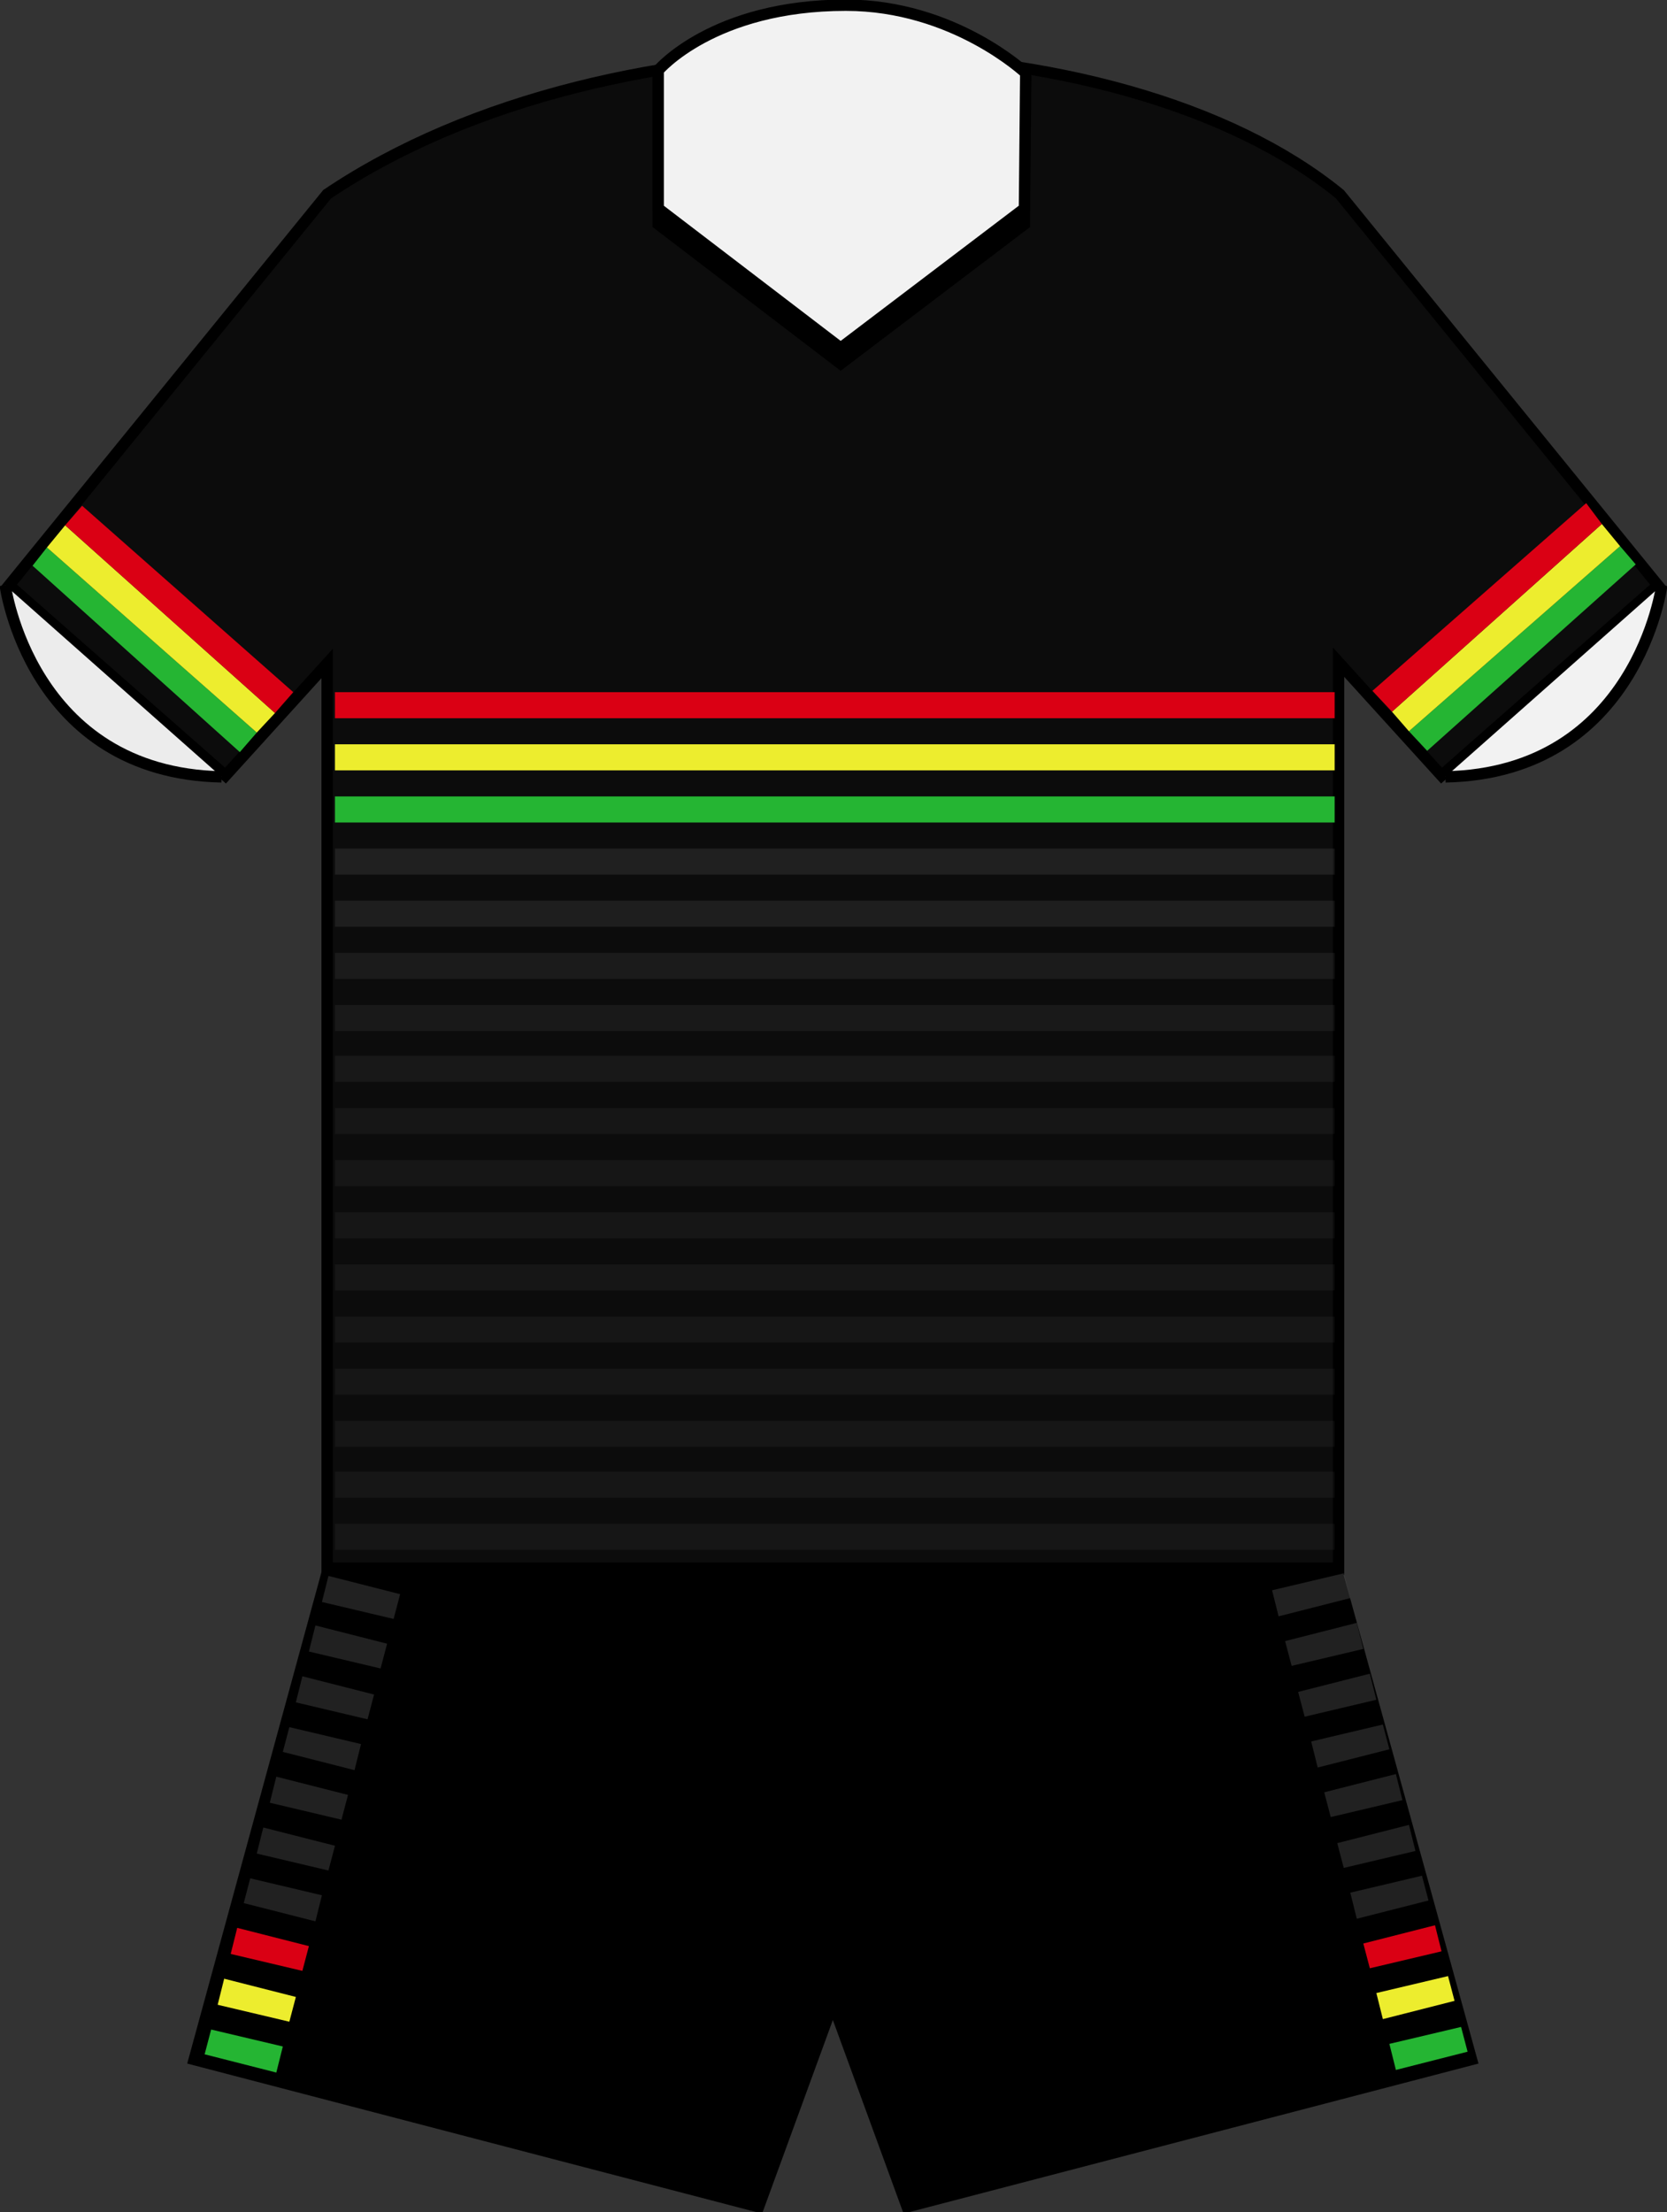
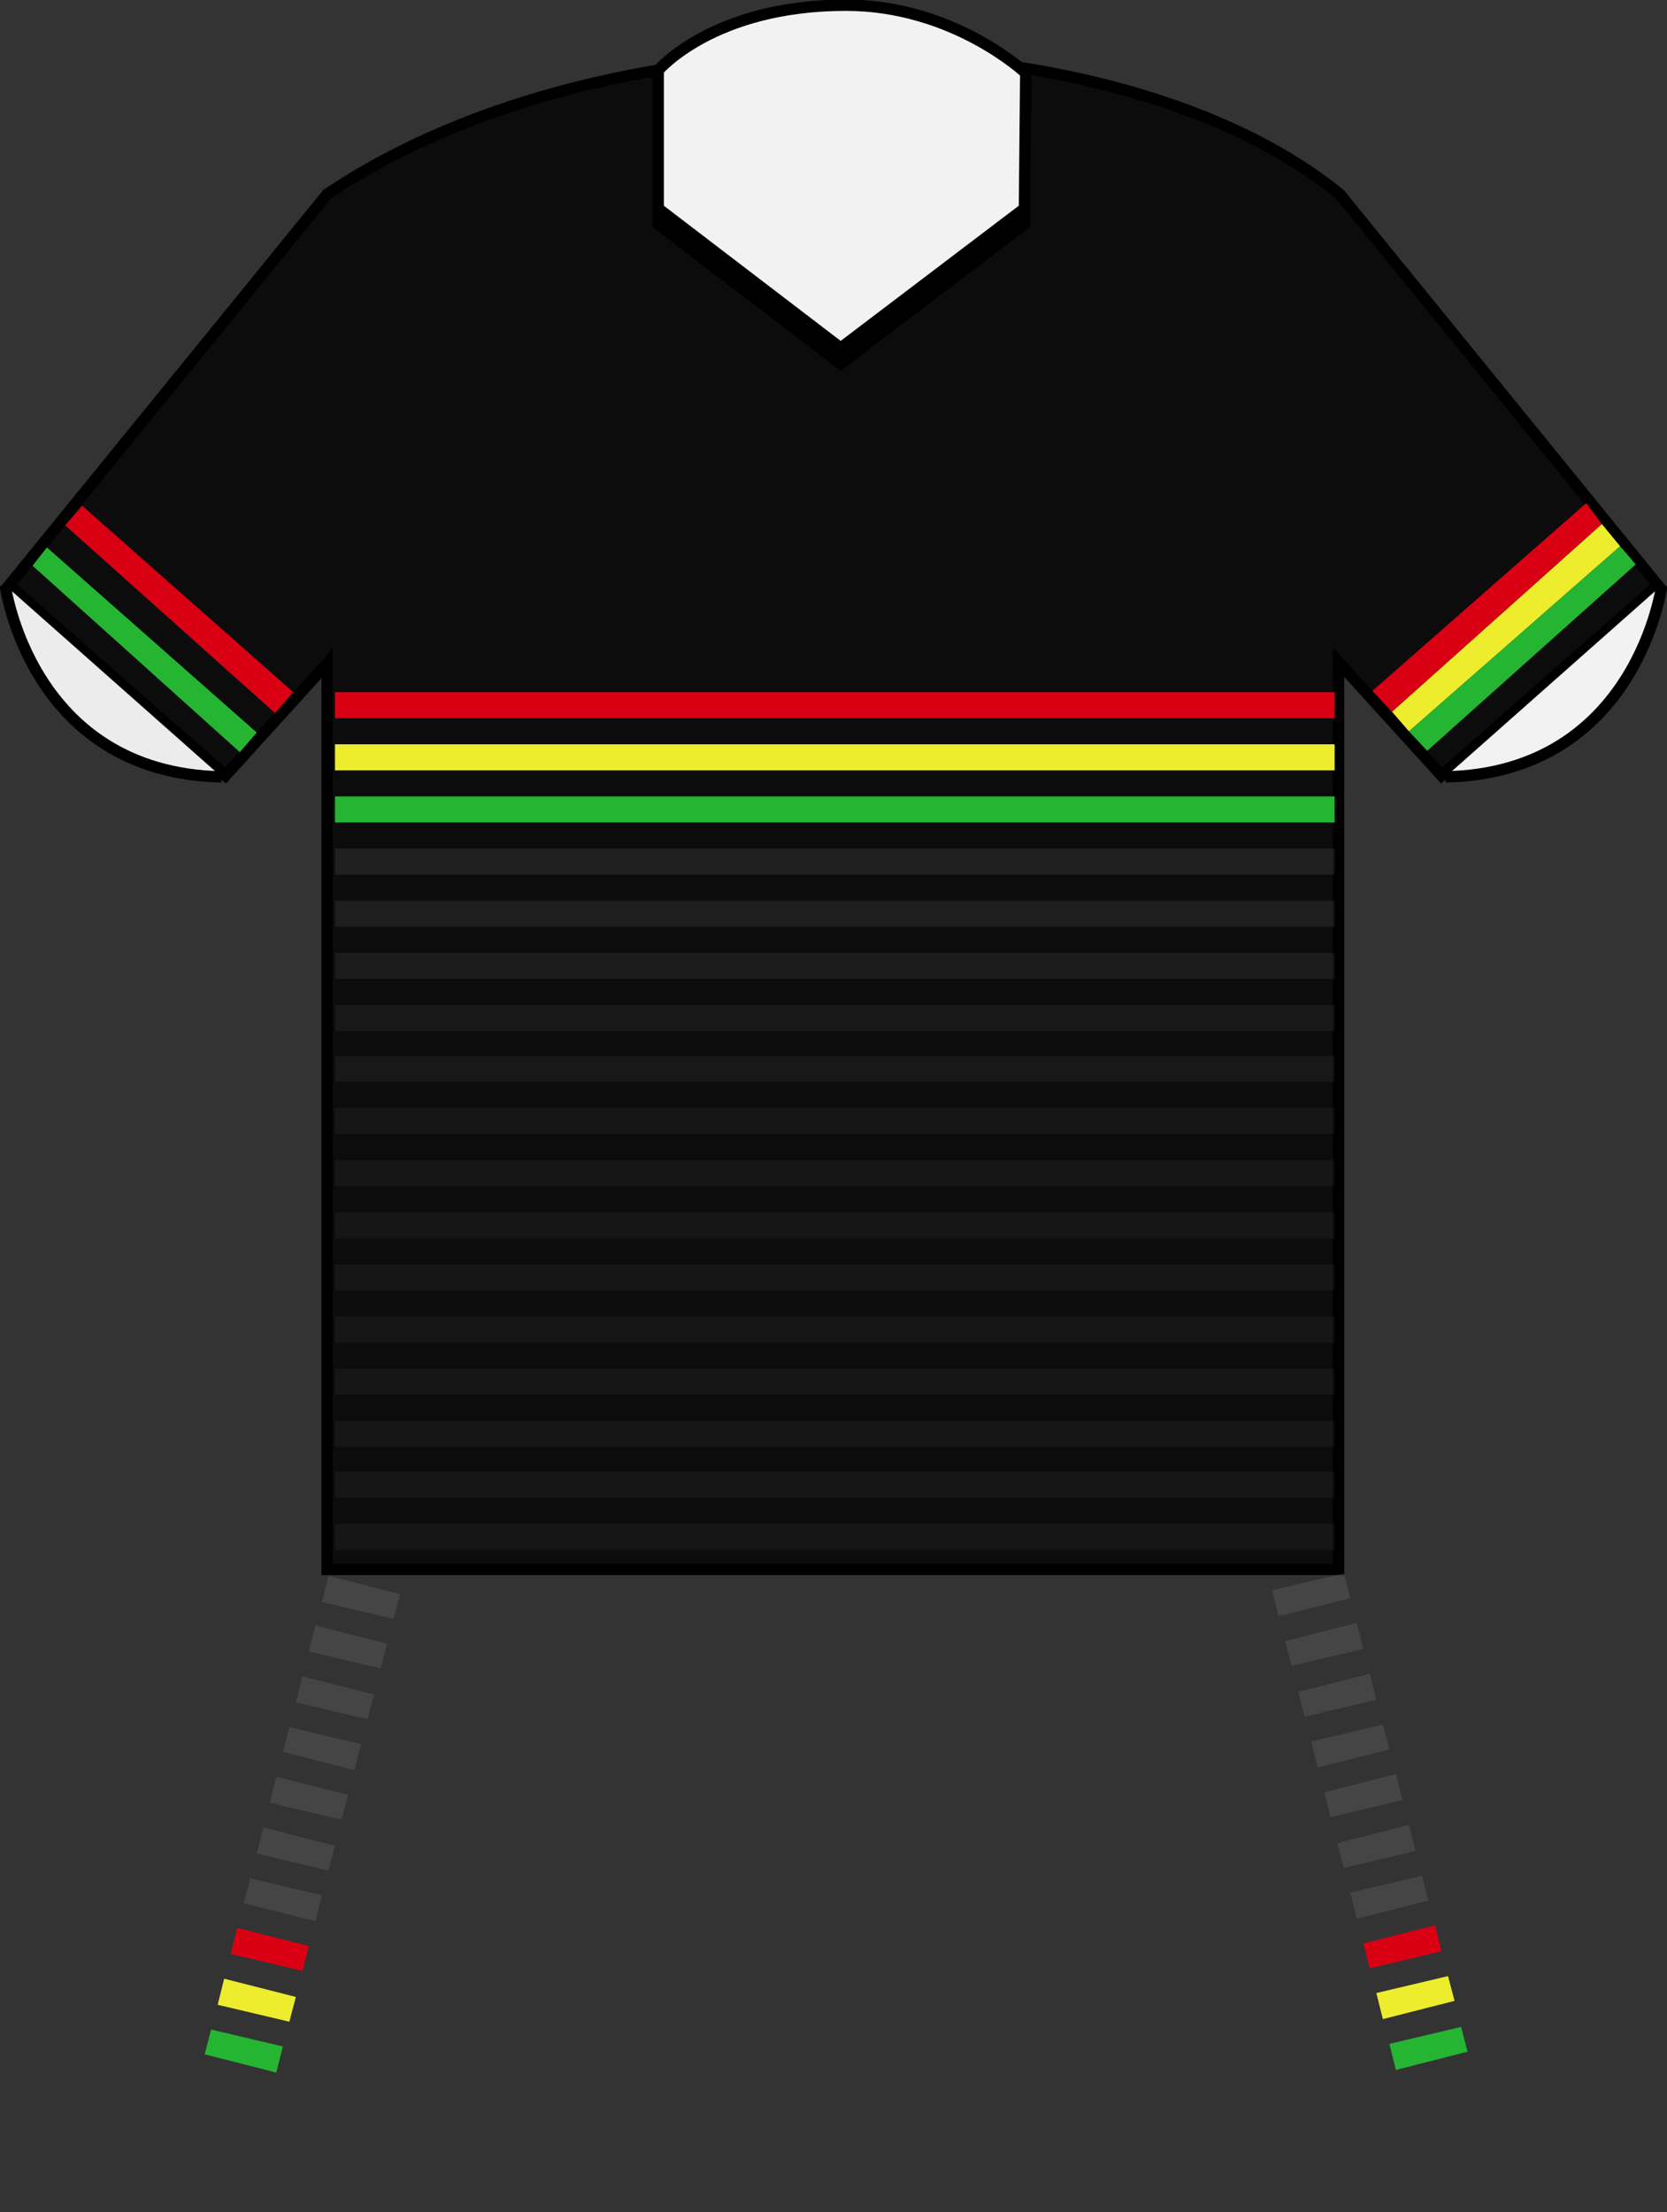
<svg xmlns="http://www.w3.org/2000/svg" xmlns:ns1="http://www.inkscape.org/namespaces/inkscape" xmlns:ns2="http://sodipodi.sourceforge.net/DTD/sodipodi-0.dtd" version="1.1" id="svg3333" ns1:output_extension="org.inkscape.output.svg.inkscape" ns1:version="0.45.1" ns2:docbase="C:\Users\jmd\Documents\Paulish\Rugby League\pics\jerseys\needs" ns2:docname="Penrith_Panthers_home_jersey_2007.svg" ns2:version="0.32" x="0px" y="0px" viewBox="0 0 127.9 169.7" style="enable-background:new 0 0 127.9 169.7;" xml:space="preserve">
  <rect x="0" y="0" width="127.9" height="169.7" fill="#333333" stroke="none" />
  <style type="text/css">
	.st0{fill:#0C0C0C;stroke:#000000;stroke-width:0.871;}
	.st1{stroke:#000000;stroke-width:0.871;}
	.st2{fill:#ECECEC;stroke:#000000;stroke-width:0.871;}
	.st3{fill:#F2F2F2;stroke:#000000;stroke-width:0.871;}
	.st4{fill:#25B533;}
	.st5{fill:#EDED2E;}
	.st6{fill:#DA0014;}
	.st7{opacity:0.2;fill:#6F706F;}
	.st8{opacity:0.18;fill:#6F706F;}
	.st9{opacity:0.16;fill:#6F706F;}
	.st10{opacity:0.14;fill:#6F706F;}
	.st11{opacity:0.12;fill:#6F706F;}
	.st12{opacity:0.1;fill:#6F706F;}
	.st13{opacity:0.3;fill:#6F706F;}
</style>
  <path class="st0" d="M102.8,14.9L102.8,14.9c-16.9-13.8-55.7-14.8-77.7,0h0l-24.4,30l16.6,14.6l7.8-8.6v69.5h77.6V50.8l7.9,8.7  l16.6-14.6L102.8,14.9z" />
-   <path id="path2248_1_" class="st1" d="M25.2,120.3L14.9,158l43.3,11.3l5.7-15.6l5.7,15.6l43.3-11.3l-10.4-37.7H25.2L25.2,120.3z" />
  <ns2:namedview bordercolor="#666666" borderopacity="1.0" gridtolerance="10.0" guidetolerance="10.0" id="base" ns1:current-layer="svg3333" ns1:cx="161.12507" ns1:cy="96.594794" ns1:guide-bbox="true" ns1:pageopacity="0.0" ns1:pageshadow="2" ns1:window-height="850" ns1:window-width="1440" ns1:window-x="-8" ns1:window-y="-8" ns1:zoom="2.8284271" objecttolerance="10.0" pagecolor="#ffffff" showguides="true">
	</ns2:namedview>
  <path id="path2187" class="st1" d="M50.5,6.6v10.6l14,10.7l14.1-10.7V6.6L68,18.8h-6.5L50.5,6.6z" />
  <path id="path2208" class="st2" d="M0.4,44.9c0,0,1.9,14.4,16.6,14.7" />
  <path id="path2229" class="st3" d="M127.5,44.9c0,0-1.9,14.4-16.6,14.7" />
  <path id="path2204" class="st3" d="M50.5,5.4V16l14,10.7L78.6,16l0.1-10.4c0,0-5.5-5.2-13.8-5.2C54.7,0.4,50.5,5.4,50.5,5.4z" />
  <polygon class="st4" points="2.5,43.4 18.4,57.7 19.7,56.2 3.6,42 " />
-   <polygon class="st5" points="3.6,42 19.7,56.2 21.1,54.7 5,40.3 " />
  <polygon class="st6" points="5,40.3 21.1,54.7 22.5,53.1 6.3,38.8 " />
  <polygon class="st4" points="125.5,43.3 109.5,57.6 108.1,56.1 124.3,41.9 " />
  <polygon class="st5" points="124.3,41.9 108.1,56.1 106.8,54.6 122.9,40.2 " />
  <polygon class="st6" points="122.9,40.2 106.8,54.6 105.3,53 121.7,38.6 " />
  <rect x="25.7" y="53.1" class="st6" width="76.7" height="2" />
  <rect x="25.7" y="57.1" class="st5" width="76.7" height="2" />
  <rect x="25.7" y="61.1" class="st4" width="76.7" height="2" />
  <rect x="25.7" y="65.1" class="st7" width="76.7" height="2" />
  <rect x="25.7" y="69.1" class="st8" width="76.7" height="2" />
  <rect x="25.7" y="73.1" class="st9" width="76.7" height="2" />
  <rect x="25.7" y="77.1" class="st10" width="76.7" height="2" />
  <rect x="25.7" y="81" class="st11" width="76.7" height="2" />
  <rect x="25.7" y="85" class="st12" width="76.7" height="2" />
  <rect x="25.7" y="89" class="st12" width="76.7" height="2" />
  <rect x="25.7" y="93" class="st12" width="76.7" height="2" />
  <rect x="25.7" y="97" class="st12" width="76.7" height="2" />
  <rect x="25.7" y="101" class="st12" width="76.7" height="2" />
  <rect x="25.7" y="105" class="st12" width="76.7" height="2" />
  <rect x="25.7" y="109" class="st12" width="76.7" height="2" />
  <rect x="25.7" y="112.9" class="st12" width="76.7" height="2" />
  <rect x="25.7" y="116.9" class="st12" width="76.7" height="2" />
  <polygon class="st4" points="106.6,156.8 112.1,155.5 112.6,157.4 107.1,158.8 " />
  <polygon class="st5" points="105.6,152.9 111.1,151.6 111.6,153.5 106.1,154.9 " />
  <polygon class="st6" points="104.6,149.1 110.1,147.7 110.6,149.7 105.1,151 " />
  <polygon class="st13" points="103.6,145.2 109.1,143.9 109.6,145.8 104.1,147.2 " />
  <polygon class="st13" points="102.6,141.4 108.1,140 108.6,142 103.1,143.3 " />
  <polygon class="st13" points="101.6,137.5 107.1,136.1 107.6,138.1 102.1,139.4 " />
  <polygon class="st13" points="100.6,133.6 106.1,132.3 106.6,134.2 101.1,135.6 " />
  <polygon class="st13" points="99.6,129.8 105.1,128.4 105.6,130.4 100.1,131.7 " />
  <polygon class="st13" points="98.6,125.9 104.1,124.5 104.6,126.5 99.1,127.8 " />
  <polygon class="st13" points="97.6,122 103.1,120.7 103.6,122.6 98.1,124 " />
  <polygon class="st4" points="21.7,157 16.2,155.7 15.7,157.6 21.2,159 " />
  <polygon class="st5" points="22.7,153.2 17.2,151.8 16.7,153.8 22.2,155.1 " />
  <polygon class="st6" points="23.7,149.3 18.2,147.9 17.7,149.9 23.2,151.2 " />
  <polygon class="st13" points="24.7,145.4 19.2,144.1 18.7,146 24.2,147.4 " />
  <polygon class="st13" points="25.7,141.6 20.2,140.2 19.7,142.2 25.2,143.5 " />
  <polygon class="st13" points="26.7,137.7 21.2,136.3 20.7,138.3 26.2,139.6 " />
  <polygon class="st13" points="27.7,133.8 22.2,132.5 21.7,134.4 27.2,135.8 " />
  <polygon class="st13" points="28.7,130 23.2,128.6 22.7,130.6 28.2,131.9 " />
  <polygon class="st13" points="29.7,126.1 24.2,124.7 23.7,126.7 29.2,128 " />
  <polygon class="st13" points="30.7,122.3 25.2,120.9 24.7,122.9 30.2,124.2 " />
</svg>